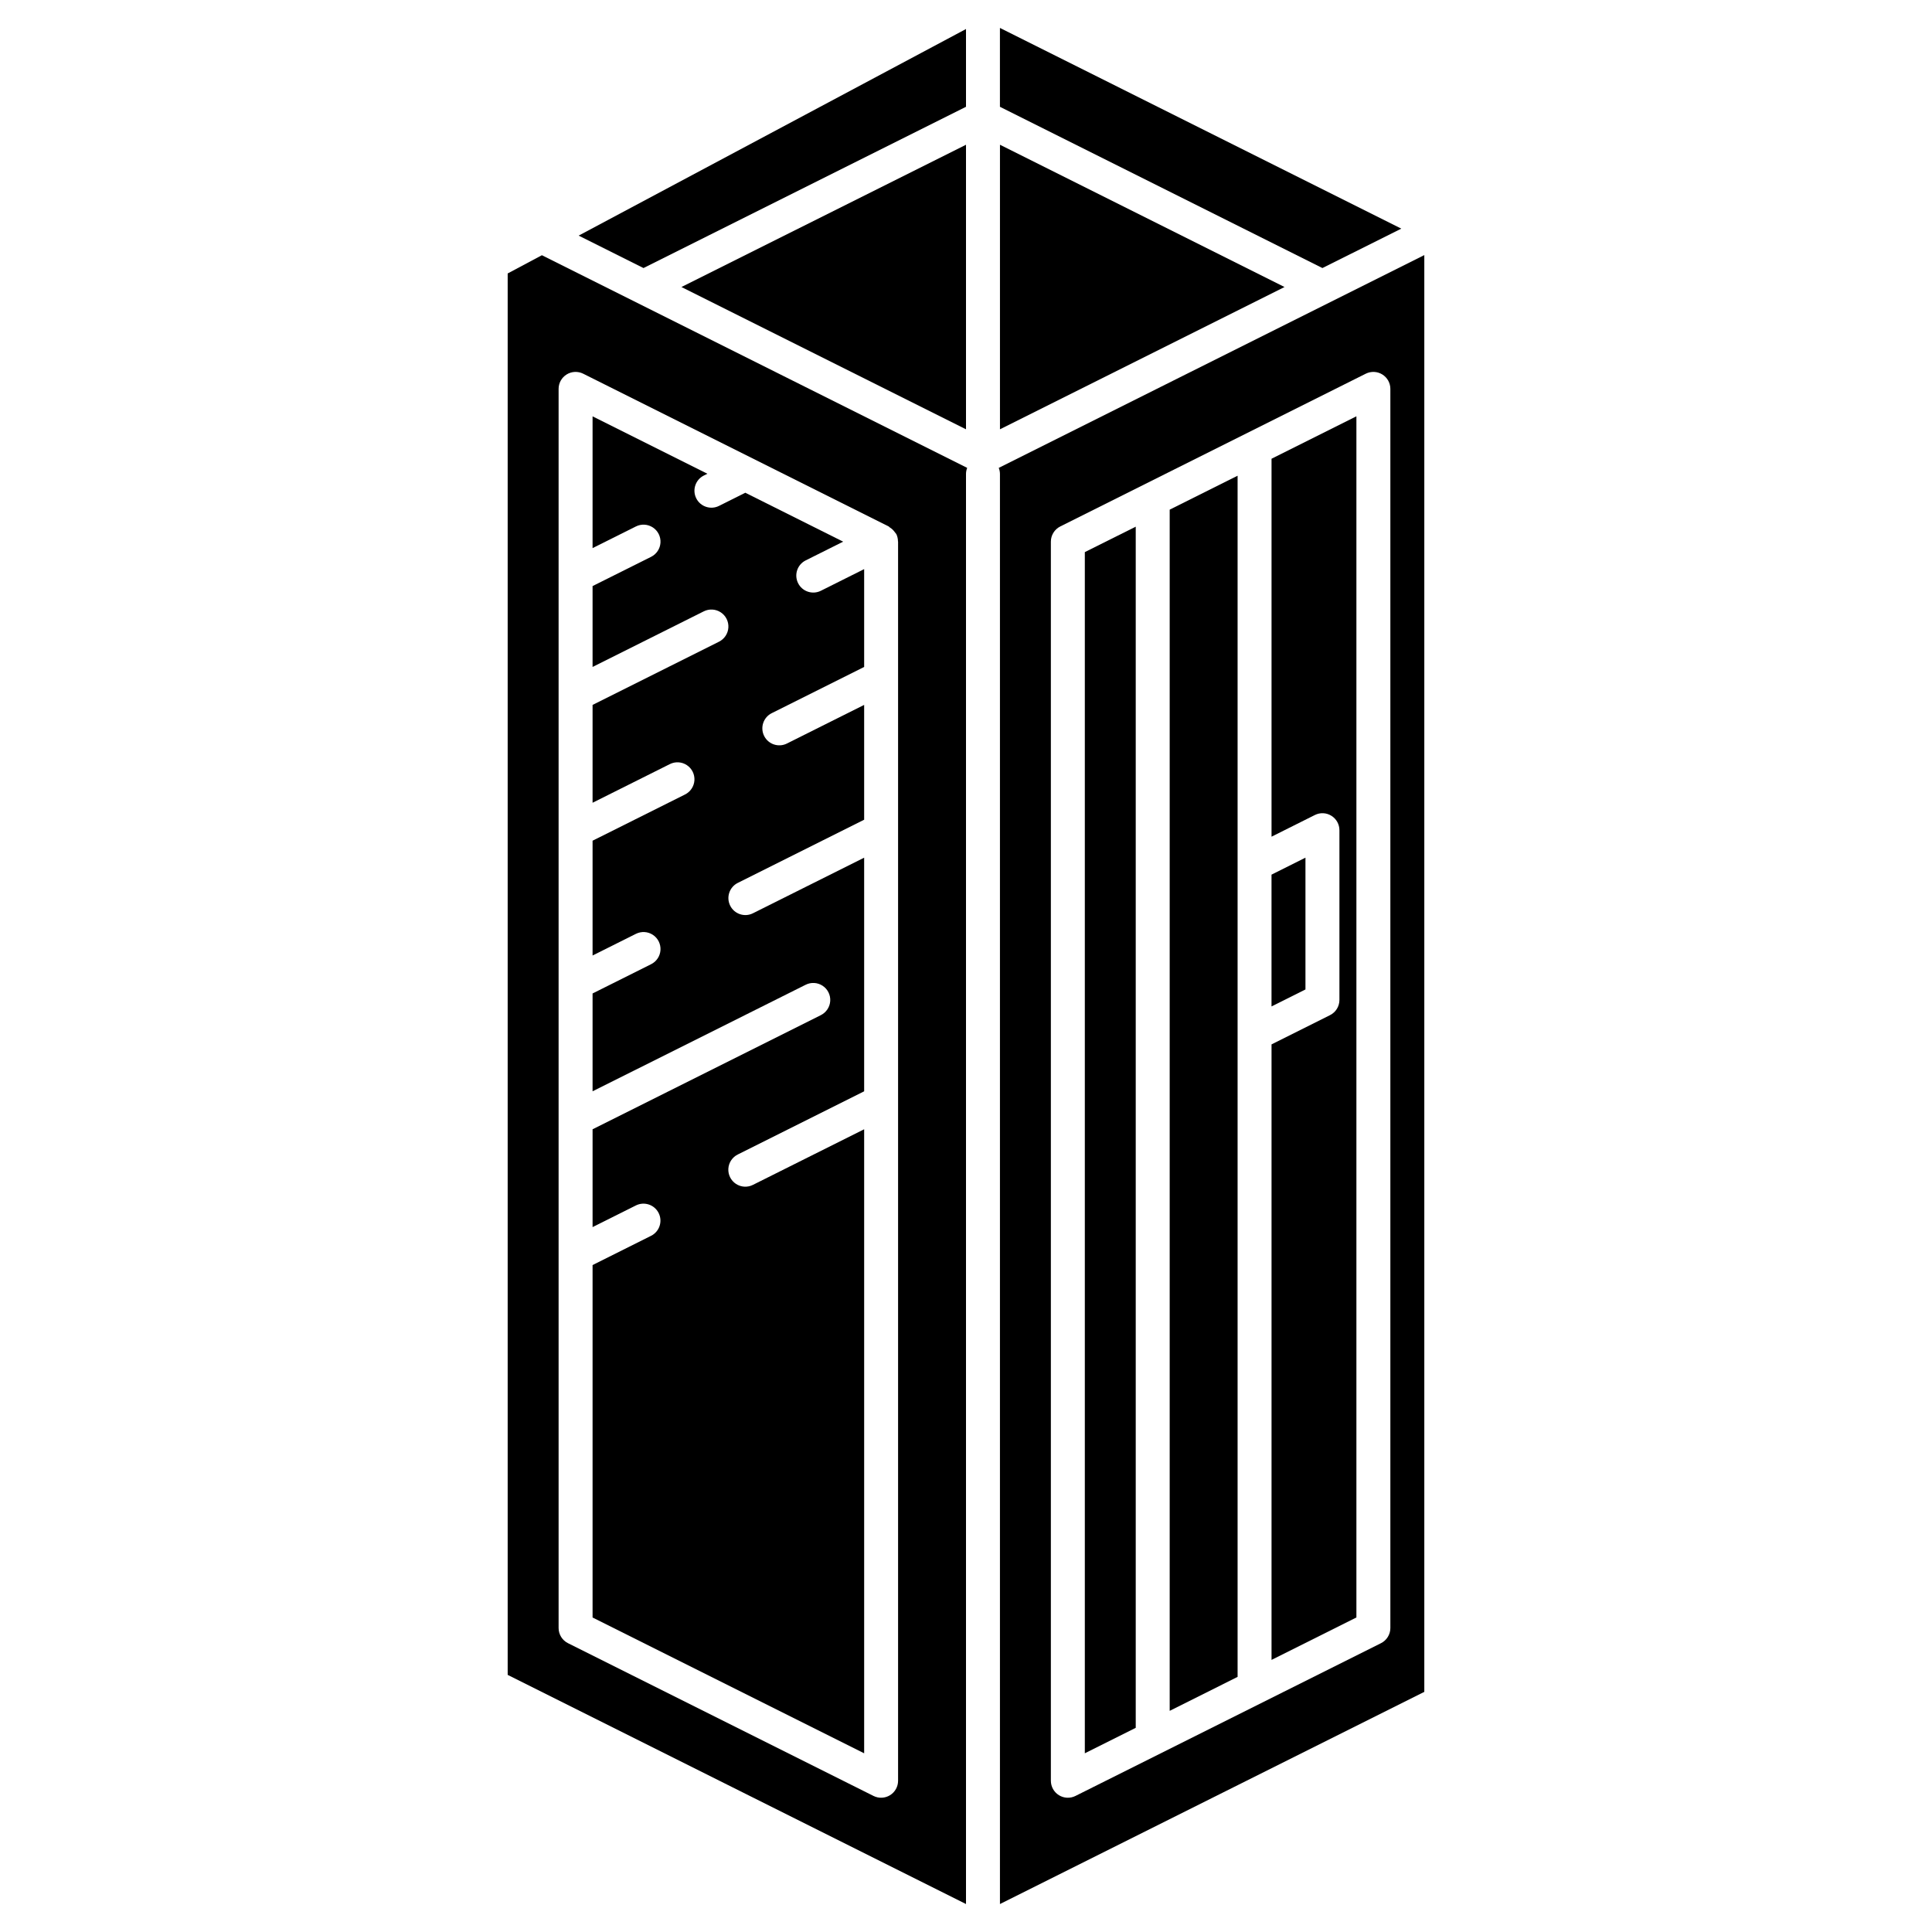
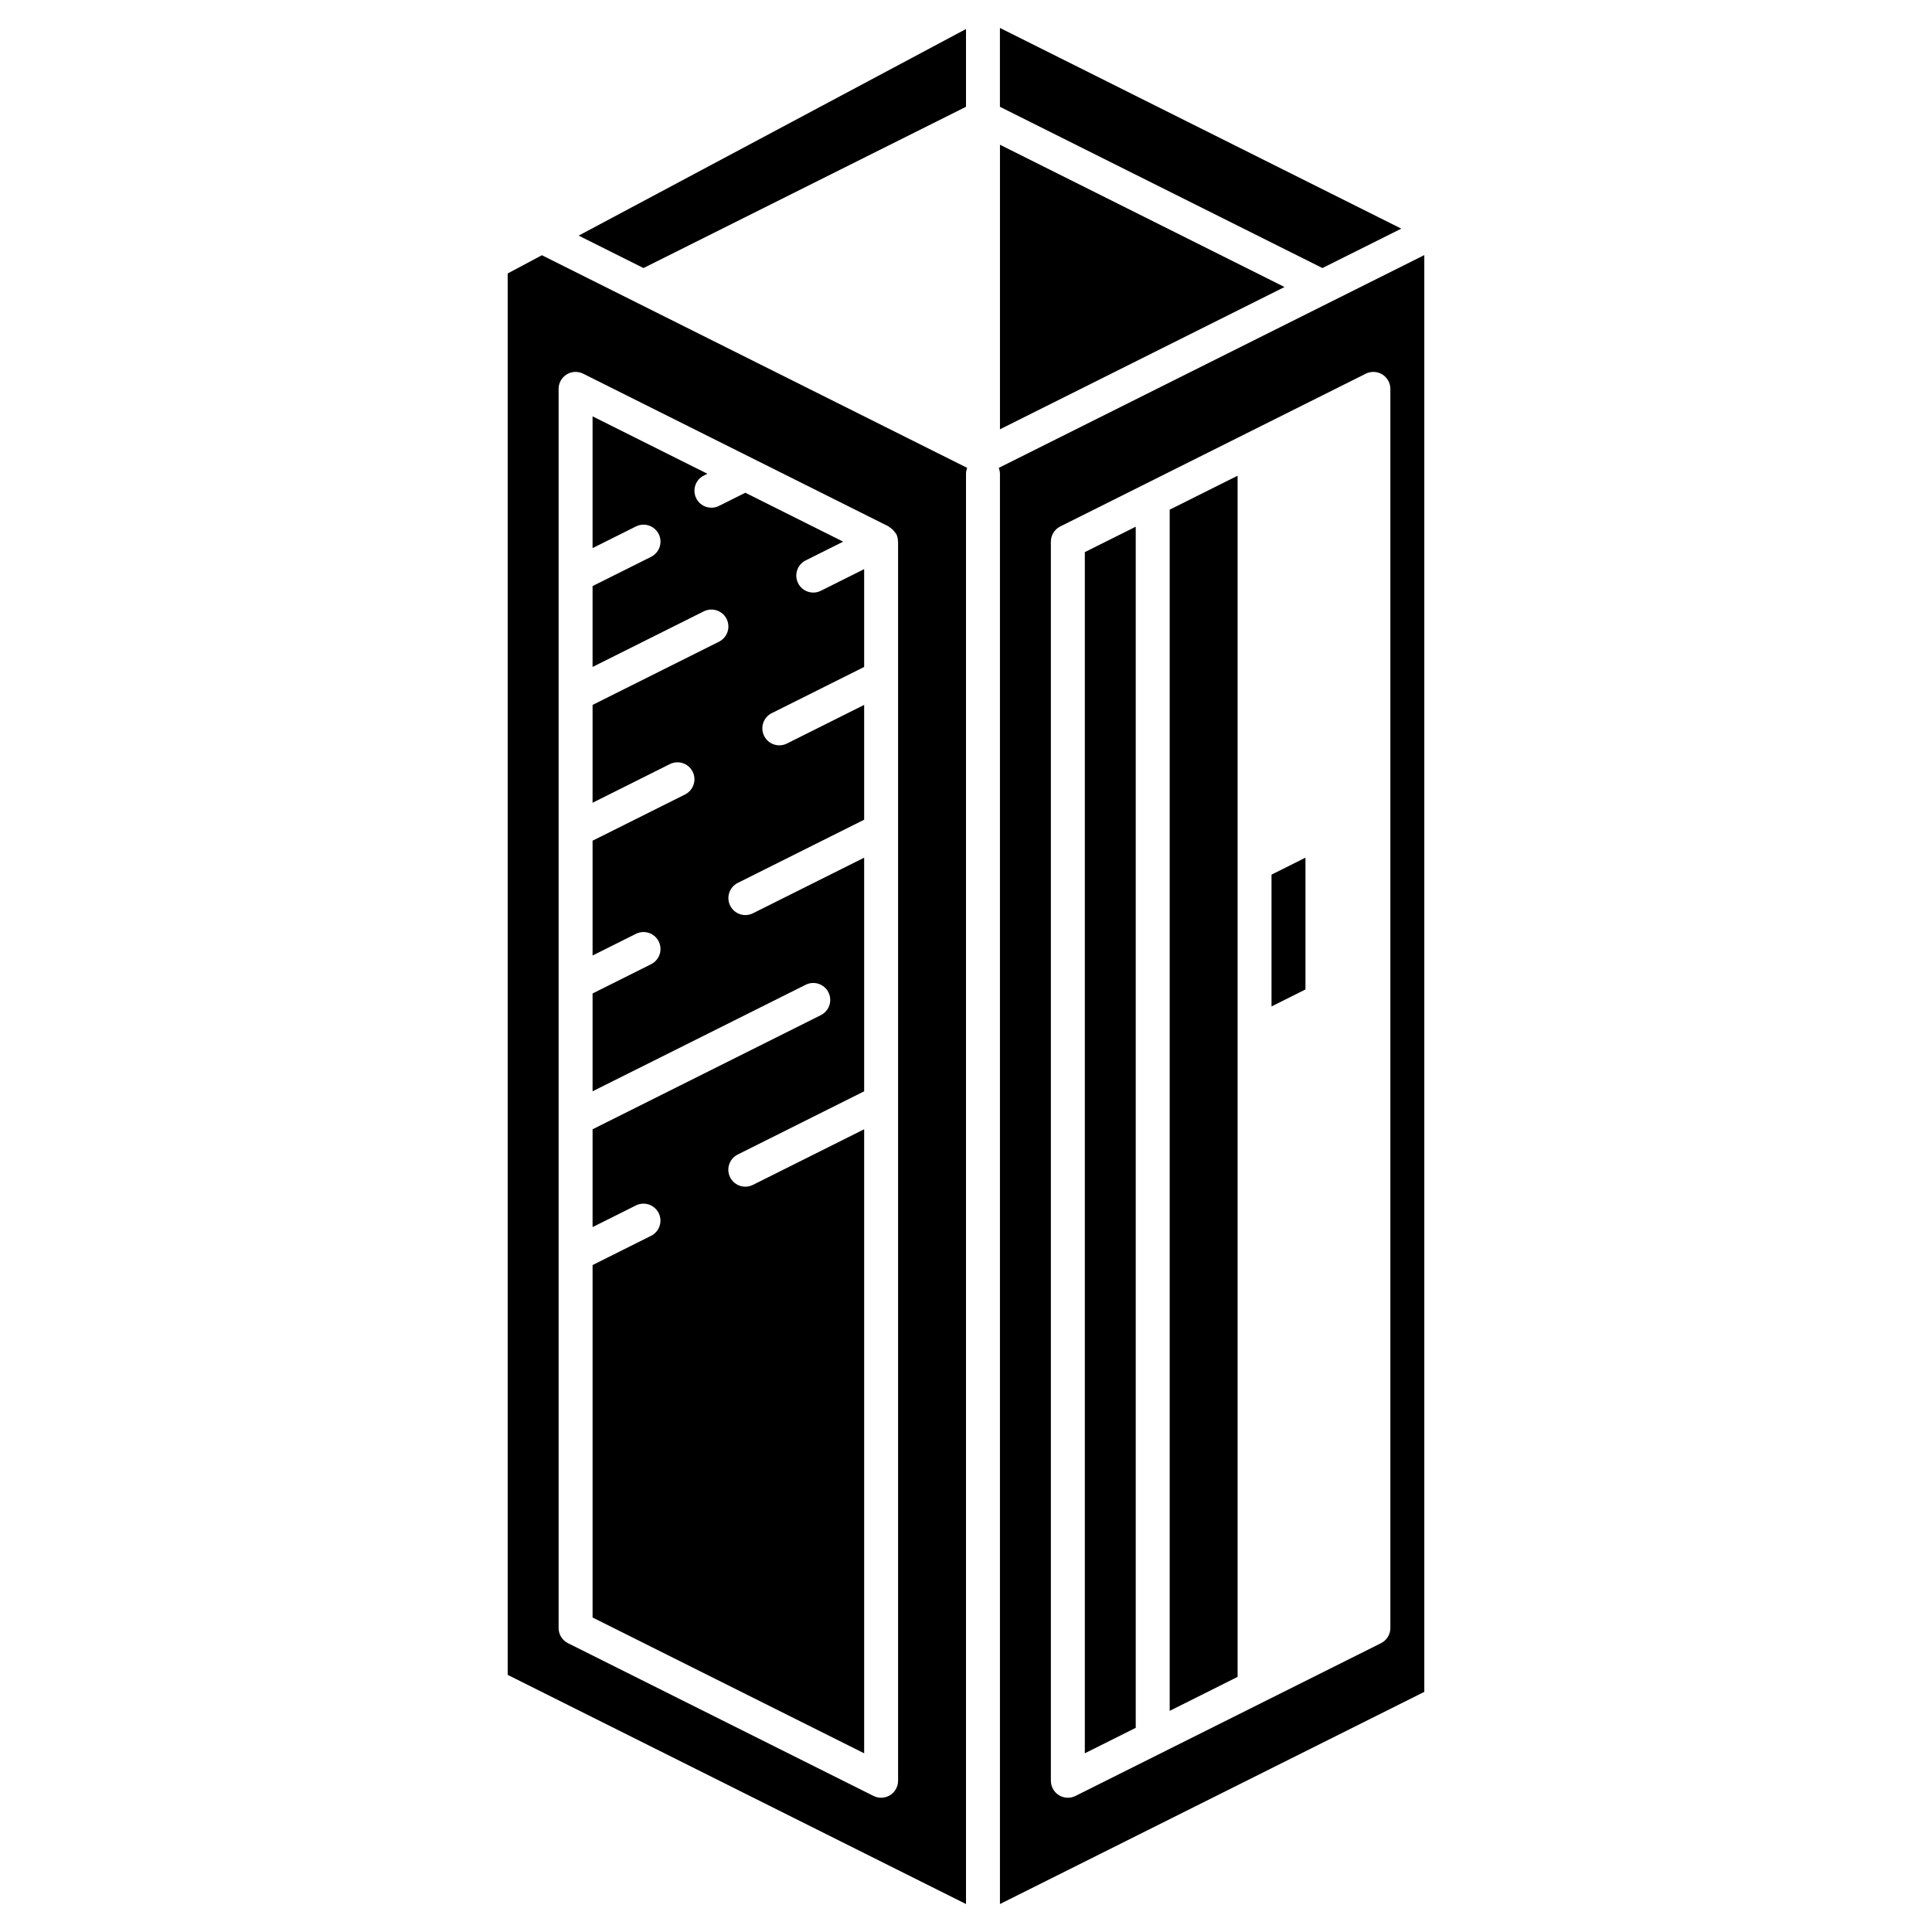
<svg xmlns="http://www.w3.org/2000/svg" fill="#000000" width="800px" height="800px" version="1.1" viewBox="144 144 512 512">
  <g>
-     <path d="m400 182.36-75.41 37.703 75.41 37.703z" />
    <path d="m373.01 443.27-29.477 14.734c-1.438 0.727-3.152 0.625-4.496-0.262s-2.113-2.422-2.016-4.027c0.098-1.609 1.047-3.039 2.488-3.758l33.5-16.75v-61.91l-29.477 14.734c-2.219 1.105-4.914 0.203-6.023-2.016-1.109-2.219-0.215-4.914 2-6.031l33.5-16.75v-30.426l-20.48 10.242c-2.219 1.102-4.914 0.203-6.023-2.016s-0.215-4.918 2-6.031l24.504-12.254v-25.926l-11.48 5.742c-2.223 1.102-4.918 0.199-6.027-2.019s-0.215-4.914 2-6.027l9.949-4.973-25.93-12.965-6.984 3.492c-2.219 1.105-4.918 0.203-6.027-2.016-1.109-2.219-0.211-4.918 2.004-6.031l0.949-0.477-30.426-15.211v34.922l11.484-5.742c1.438-0.723 3.152-0.621 4.496 0.266 1.344 0.883 2.113 2.422 2.016 4.027-0.098 1.609-1.047 3.039-2.488 3.758l-15.508 7.75v21.43l29.477-14.738c1.438-0.723 3.152-0.621 4.496 0.266 1.348 0.883 2.113 2.422 2.016 4.027-0.098 1.605-1.047 3.039-2.488 3.754l-33.5 16.75v25.93l20.48-10.242c1.438-0.723 3.152-0.621 4.496 0.266 1.344 0.883 2.113 2.422 2.016 4.027-0.098 1.605-1.047 3.039-2.488 3.758l-24.504 12.25v30.426l11.484-5.742c1.438-0.723 3.152-0.625 4.496 0.262s2.113 2.422 2.016 4.031c-0.098 1.605-1.047 3.039-2.488 3.754l-15.508 7.754v25.926l56.465-28.23c1.441-0.727 3.156-0.625 4.5 0.262s2.113 2.422 2.016 4.027c-0.098 1.609-1.047 3.039-2.488 3.758l-60.492 30.246v25.926l11.484-5.742c2.219-1.105 4.918-0.203 6.027 2.016s0.211 4.918-2.004 6.031l-15.508 7.754v93.402l71.973 35.984z" />
    <path d="m400 172.3v-20.613l-102.65 54.754 17.184 8.594z" />
    <path d="m278.54 216.47v371.39l121.46 60.727v-379.04c0.008-0.535 0.117-1.062 0.312-1.559l-112.7-56.352zm13.496 30.586c0-1.559 0.809-3.004 2.133-3.824 1.328-0.82 2.984-0.895 4.379-0.199l80.969 40.484c0.109 0.055 0.156 0.176 0.262 0.242 0.5 0.297 0.934 0.695 1.277 1.168 0.113 0.129 0.223 0.266 0.32 0.41 0.043 0.07 0.113 0.117 0.152 0.191 0.289 0.594 0.438 1.246 0.441 1.906l0.031 0.109v328.38c0 1.559-0.805 3.004-2.133 3.824-1.324 0.82-2.981 0.895-4.375 0.199l-80.969-40.484c-1.523-0.762-2.488-2.32-2.488-4.023z" />
    <path d="m409 182.36v75.406l75.41-37.703z" />
-     <path d="m480.97 365.73 11.48-5.742c1.395-0.703 3.055-0.629 4.379 0.199 1.324 0.816 2.133 2.266 2.133 3.824v44.984c0 1.703-0.961 3.262-2.484 4.023l-15.508 7.754v163.12l22.492-11.246v-318.32l-22.492 11.246z" />
    <path d="m515.36 204.59-106.37-53.188v20.898l85.465 42.734z" />
    <path d="m453.98 597.39 17.996-9v-318.32l-17.996 8.996z" />
    <path d="m408.68 267.99c0.199 0.496 0.305 1.023 0.316 1.559v379.04l112.46-56.227v-380.76zm103.78 307.45c0 1.703-0.965 3.262-2.488 4.023l-80.969 40.484c-1.395 0.695-3.051 0.621-4.375-0.199-1.328-0.82-2.133-2.266-2.137-3.824v-328.38c0-1.707 0.965-3.262 2.488-4.027l80.969-40.484c1.395-0.695 3.051-0.621 4.375 0.199 1.328 0.82 2.137 2.266 2.137 3.824z" />
    <path d="m431.49 608.64 13.492-6.746v-318.32l-13.492 6.746z" />
    <path d="m489.96 371.29-8.996 4.5v34.926l8.996-4.5z" />
  </g>
</svg>